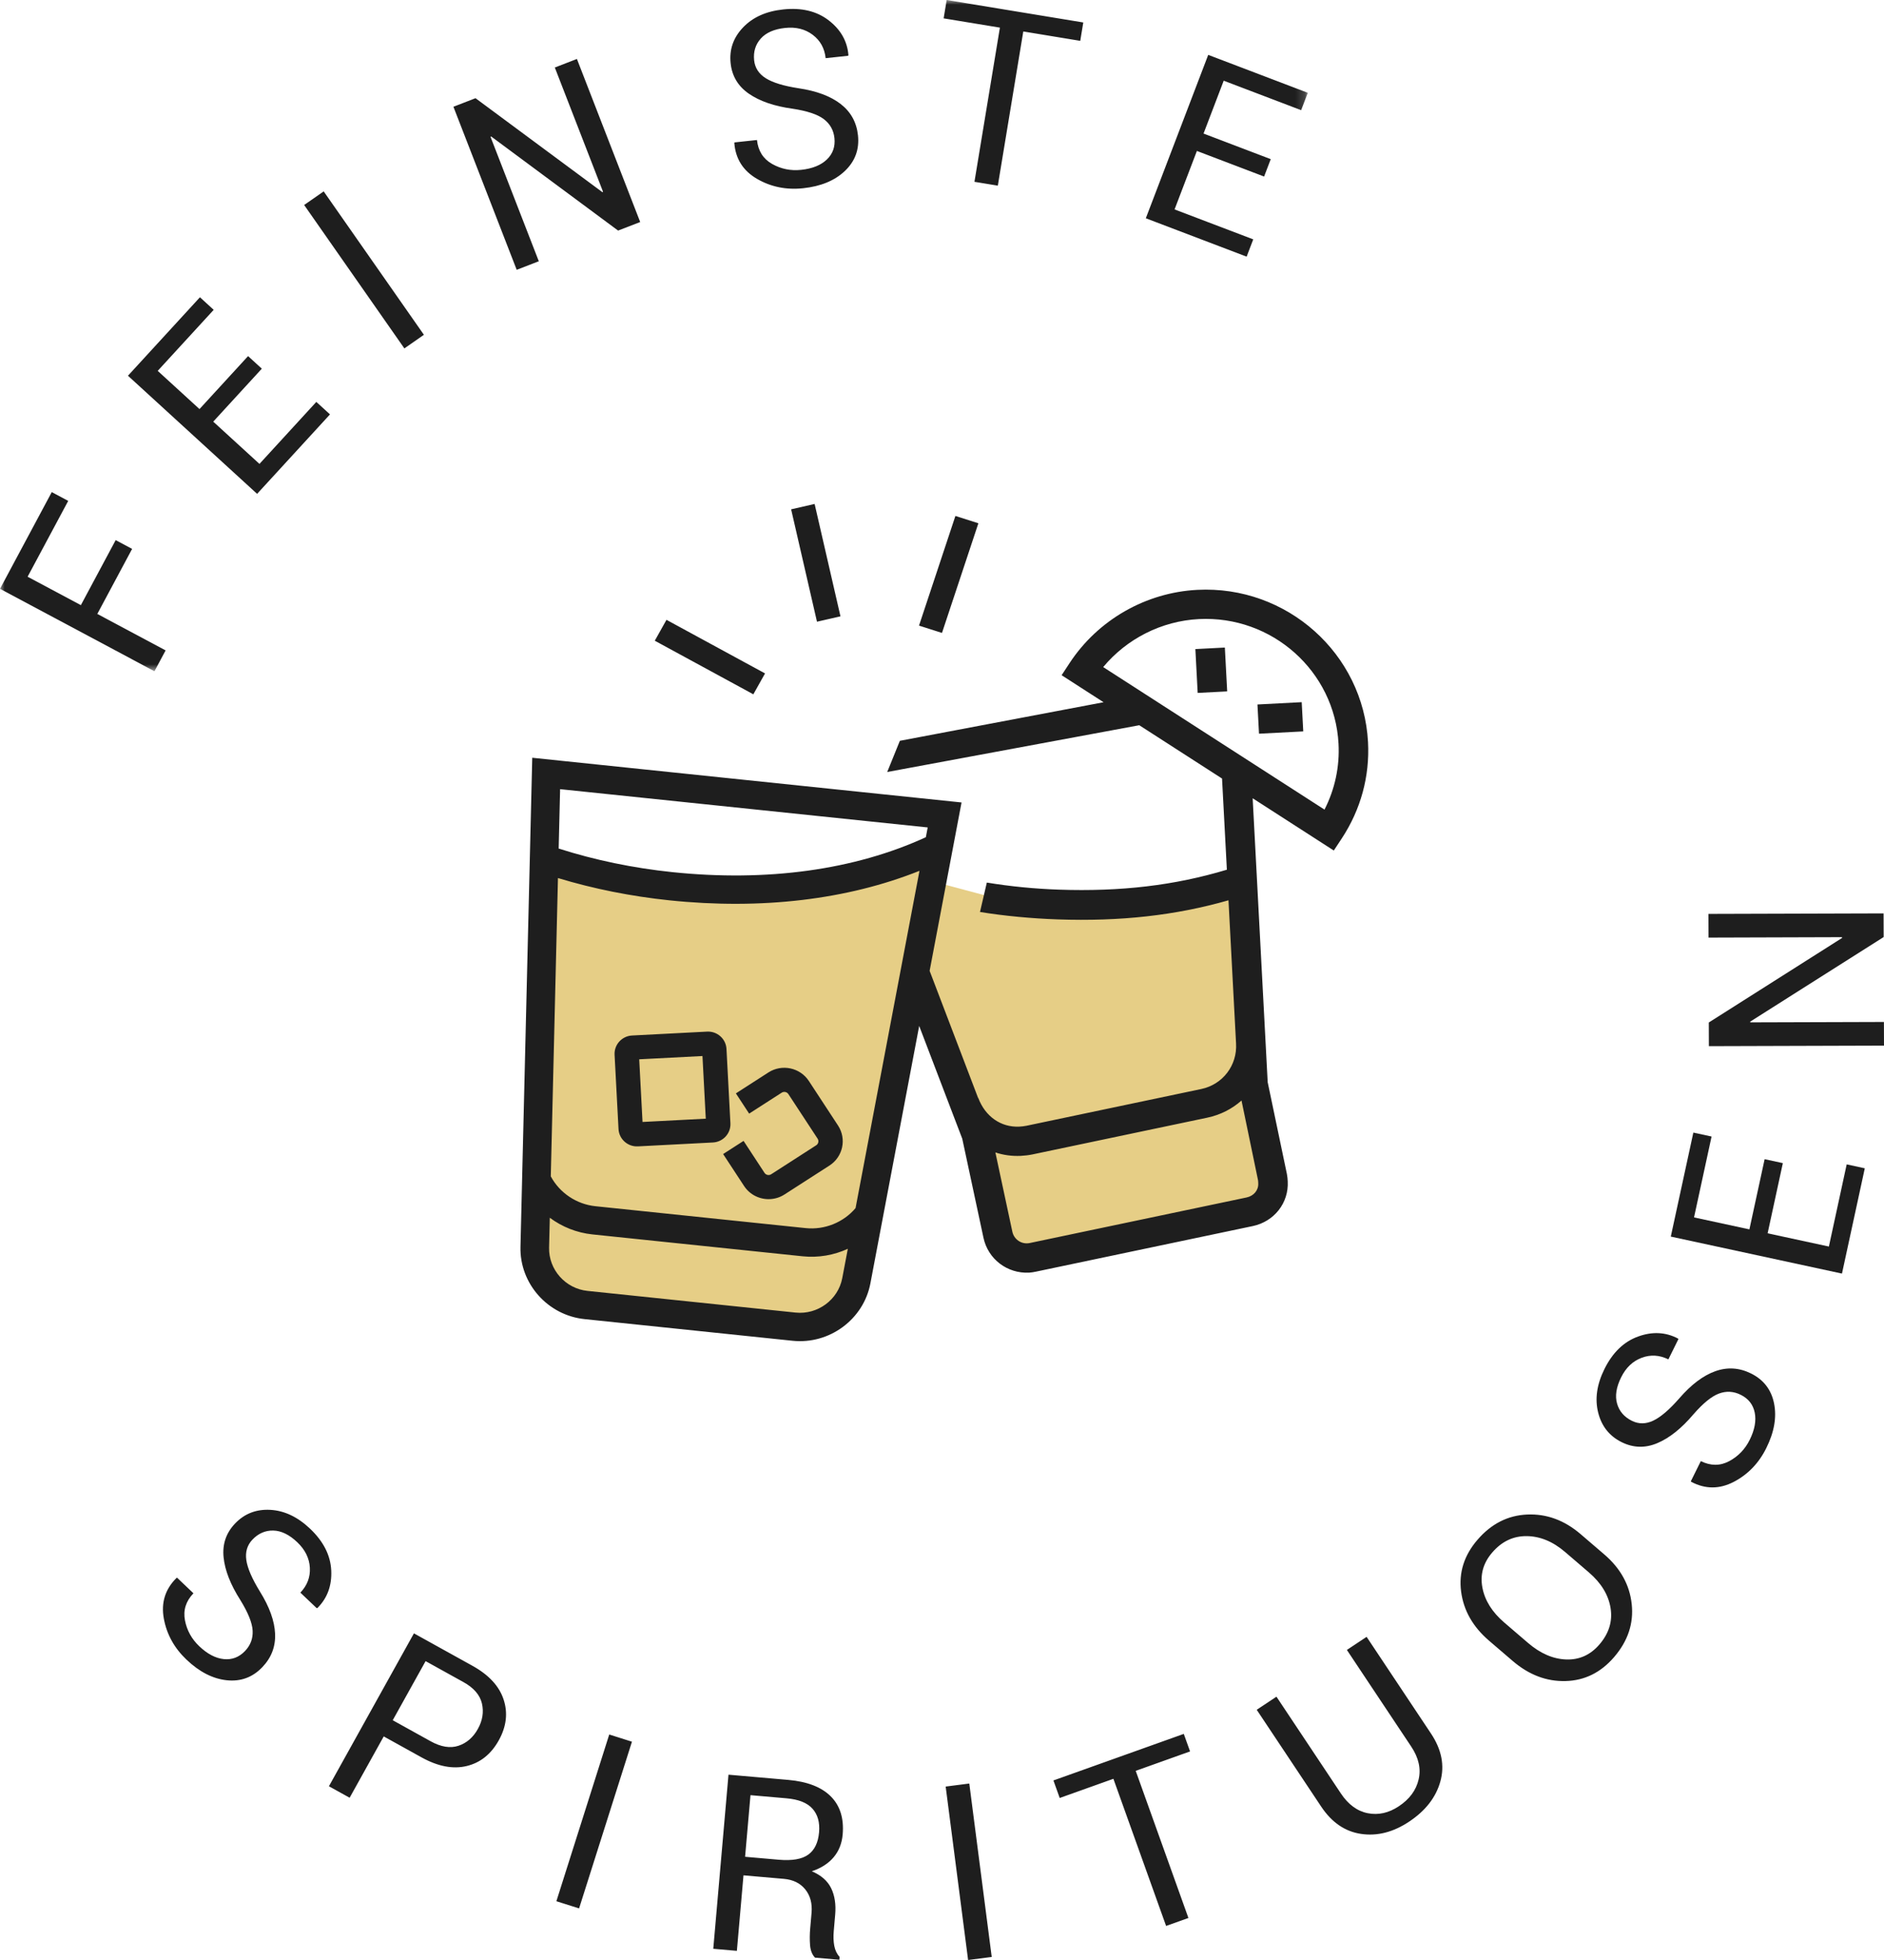
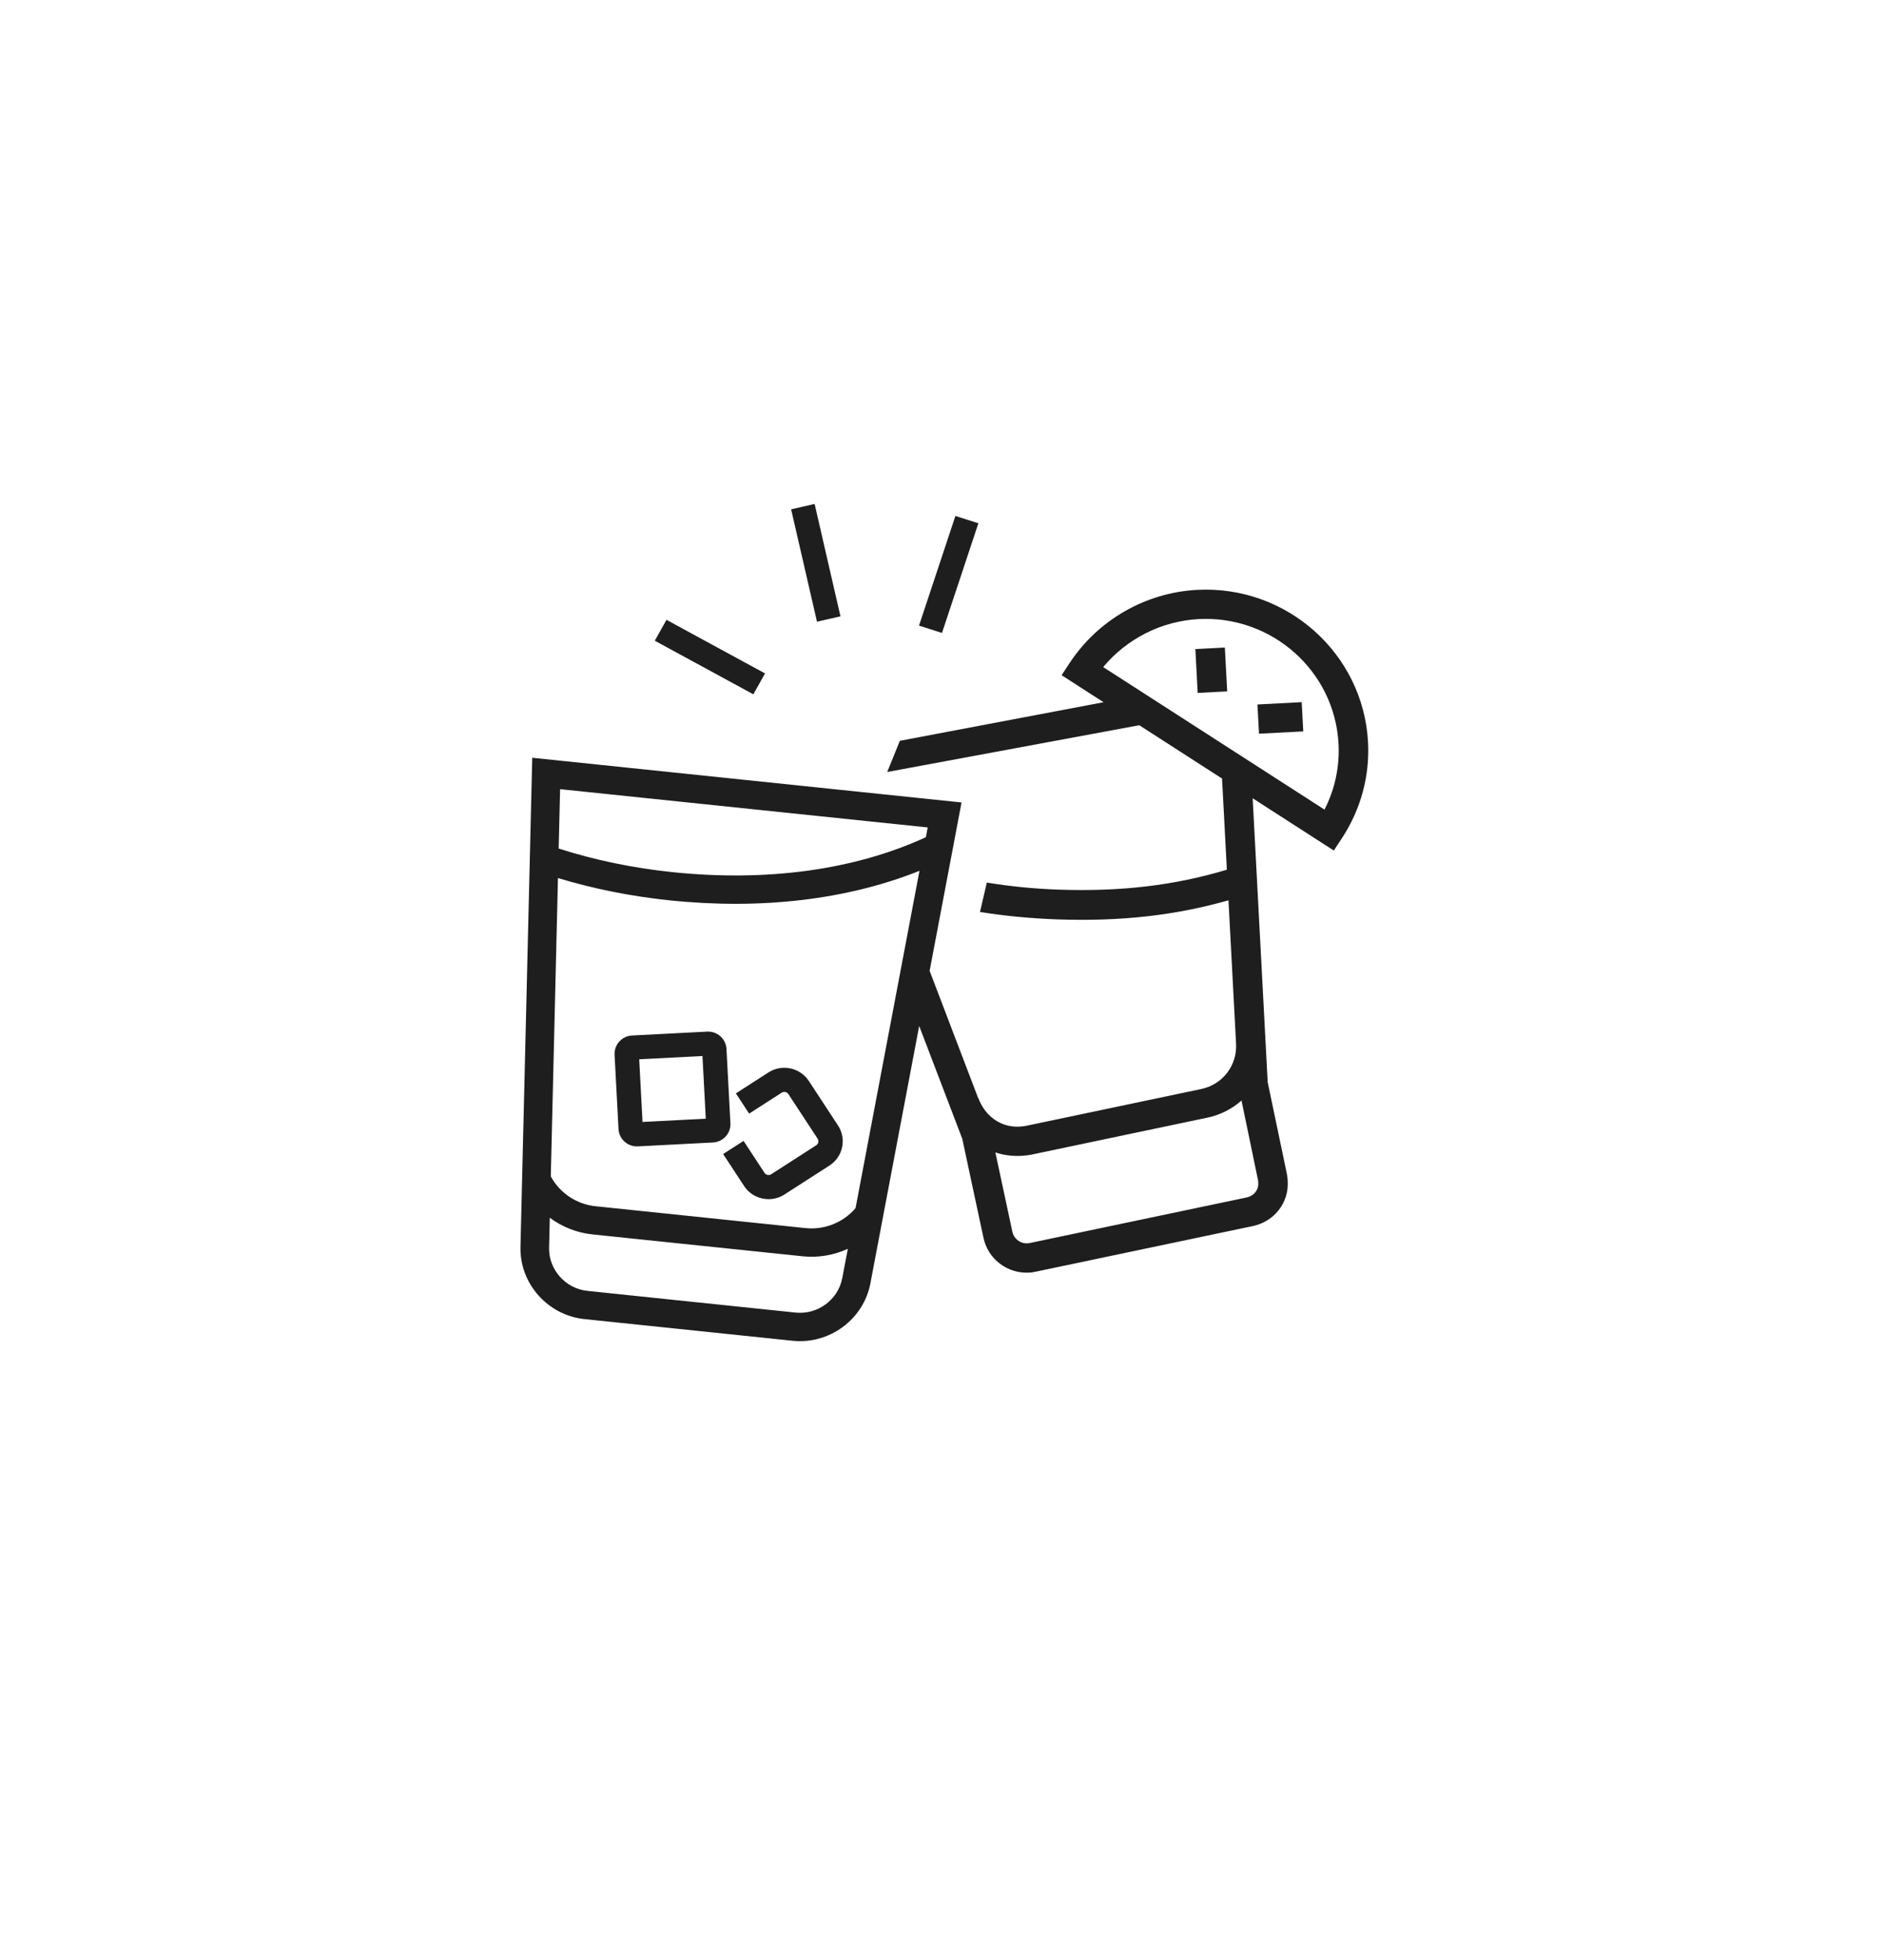
<svg xmlns="http://www.w3.org/2000/svg" xmlns:xlink="http://www.w3.org/1999/xlink" width="200px" height="208px" viewBox="0 0 200 208" version="1.1">
  <title>Group 4</title>
  <defs>
    <polygon id="path-1" points="-1.93557533e-15 0 138.832 0 138.832 71.236 -1.93557533e-15 71.236" />
  </defs>
  <g id="Symbols" stroke="none" stroke-width="1" fill="none" fill-rule="evenodd">
    <g id="footer-l" transform="translate(-1100, -80)">
      <g id="Group" transform="translate(1100, 80)">
        <g id="Group-6">
-           <path d="M23.754,176.068 C22.881,175.977 22.014,175.523 21.151,174.701 C20.344,173.934 19.838,173.017 19.634,171.949 C19.431,170.88 19.731,169.926 20.535,169.083 L18.797,167.429 L18.726,167.467 C17.532,168.656 17.087,170.088 17.39,171.759 C17.693,173.432 18.495,174.886 19.796,176.123 C21.17,177.43 22.598,178.16 24.08,178.314 C25.562,178.467 26.819,178.002 27.852,176.919 C28.81,175.916 29.26,174.736 29.202,173.379 C29.146,172.023 28.606,170.524 27.584,168.884 C26.751,167.527 26.272,166.419 26.149,165.556 C26.025,164.694 26.243,163.97 26.8,163.385 C27.428,162.727 28.166,162.408 29.012,162.426 C29.858,162.445 30.707,162.858 31.558,163.666 C32.39,164.458 32.835,165.356 32.893,166.361 C32.95,167.366 32.615,168.251 31.887,169.014 L33.625,170.666 L33.706,170.637 C34.752,169.591 35.238,168.265 35.163,166.663 C35.087,165.059 34.341,163.583 32.922,162.236 C31.604,160.982 30.196,160.313 28.701,160.229 C27.206,160.145 25.956,160.629 24.953,161.681 C24.002,162.678 23.595,163.871 23.735,165.258 C23.874,166.646 24.466,168.16 25.512,169.799 C26.339,171.138 26.775,172.222 26.819,173.049 C26.863,173.878 26.595,174.597 26.014,175.206 C25.38,175.871 24.626,176.158 23.754,176.068 L23.754,176.068 Z M44.756,186.5 C46.489,187.461 48.085,187.766 49.54,187.416 C50.996,187.066 52.133,186.156 52.951,184.685 C53.76,183.229 53.932,181.787 53.463,180.362 C52.996,178.937 51.894,177.744 50.16,176.782 L43.942,173.336 L34.917,189.562 L37.117,190.781 L40.736,184.273 L44.756,186.5 Z M45.181,176.283 L49.199,178.509 C50.293,179.116 50.947,179.871 51.16,180.776 C51.371,181.681 51.227,182.584 50.728,183.482 C50.228,184.382 49.541,184.975 48.67,185.265 C47.798,185.554 46.812,185.394 45.71,184.784 L41.691,182.556 L45.181,176.283 Z M67.086,184.833 L64.675,184.07 L59.064,201.763 L61.474,202.525 L67.086,184.833 Z M83.212,199.389 C84.196,199.475 84.953,199.848 85.485,200.508 C86.017,201.168 86.239,201.998 86.152,202.997 L86.005,204.686 C85.953,205.279 85.949,205.858 85.994,206.425 C86.039,206.992 86.213,207.433 86.519,207.75 L89.102,207.975 L89.128,207.67 C88.839,207.355 88.652,206.963 88.564,206.496 C88.476,206.027 88.459,205.505 88.509,204.93 L88.66,203.19 C88.756,202.098 88.613,201.163 88.233,200.383 C87.853,199.603 87.168,199.004 86.179,198.585 C87.165,198.254 87.937,197.758 88.495,197.098 C89.051,196.439 89.372,195.636 89.455,194.687 C89.604,192.977 89.184,191.628 88.194,190.637 C87.203,189.646 85.695,189.063 83.669,188.887 L77.334,188.335 L75.719,206.81 L78.225,207.028 L78.926,199.016 L83.212,199.389 Z M79.669,190.508 L83.498,190.842 C84.778,190.953 85.697,191.321 86.253,191.945 C86.809,192.569 87.042,193.403 86.951,194.443 C86.855,195.544 86.471,196.336 85.801,196.819 C85.131,197.303 84.088,197.482 82.672,197.359 L79.097,197.047 L79.669,190.508 Z M102.897,189.272 L100.39,189.595 L102.771,208 L105.278,207.677 L102.897,189.272 Z M125.667,184.005 L111.829,188.946 L112.496,190.806 L118.195,188.771 L123.79,204.386 L126.159,203.54 L120.564,187.926 L126.334,185.865 L125.667,184.005 Z M142.981,175.096 L149.817,185.36 C150.604,186.543 150.864,187.704 150.596,188.845 C150.329,189.987 149.628,190.935 148.494,191.687 C147.424,192.398 146.328,192.642 145.206,192.424 C144.083,192.204 143.128,191.504 142.341,190.321 L135.505,180.057 L133.41,181.447 L140.247,191.711 C141.372,193.403 142.79,194.373 144.5,194.621 C146.208,194.87 147.903,194.437 149.583,193.321 C151.327,192.164 152.434,190.741 152.904,189.052 C153.374,187.363 153.042,185.669 151.911,183.97 L145.075,173.706 L142.981,175.096 Z M167.797,162.808 C166.072,161.33 164.182,160.635 162.123,160.725 C160.066,160.814 158.305,161.709 156.841,163.412 C155.426,165.055 154.848,166.881 155.106,168.889 C155.364,170.897 156.353,172.638 158.07,174.111 L160.578,176.261 C162.303,177.74 164.175,178.453 166.196,178.398 C168.218,178.345 169.936,177.497 171.35,175.853 C172.815,174.151 173.438,172.28 173.219,170.239 C173.001,168.197 172.029,166.437 170.305,164.959 L167.797,162.808 Z M168.667,166.864 C169.977,167.987 170.746,169.249 170.973,170.648 C171.2,172.046 170.805,173.336 169.791,174.515 C168.837,175.624 167.662,176.155 166.267,176.107 C164.872,176.059 163.522,175.475 162.218,174.357 L159.69,172.189 C158.398,171.082 157.623,169.844 157.366,168.474 C157.108,167.104 157.455,165.865 158.41,164.757 C159.419,163.583 160.637,163.004 162.062,163.016 C163.489,163.029 164.846,163.589 166.139,164.696 L168.667,166.864 Z M186.277,149.91 C186.45,150.769 186.274,151.731 185.745,152.798 C185.252,153.796 184.525,154.55 183.564,155.063 C182.603,155.575 181.6,155.573 180.554,155.057 L179.491,157.205 L179.549,157.262 C181.04,158.045 182.542,158.044 184.051,157.258 C185.56,156.471 186.713,155.275 187.508,153.667 C188.35,151.968 188.623,150.39 188.329,148.932 C188.034,147.474 187.215,146.414 185.872,145.751 C184.629,145.138 183.366,145.061 182.084,145.519 C180.804,145.978 179.531,146.937 178.266,148.399 C177.218,149.597 176.299,150.384 175.512,150.758 C174.723,151.132 173.967,151.141 173.242,150.783 C172.425,150.38 171.899,149.772 171.665,148.96 C171.431,148.148 171.574,147.216 172.095,146.166 C172.603,145.137 173.33,144.445 174.275,144.092 C175.218,143.737 176.164,143.794 177.11,144.26 L178.174,142.112 L178.122,142.043 C176.809,141.358 175.397,141.29 173.887,141.839 C172.376,142.387 171.187,143.538 170.32,145.29 C169.513,146.921 169.292,148.461 169.657,149.91 C170.021,151.36 170.857,152.407 172.161,153.051 C173.398,153.661 174.66,153.692 175.945,153.146 C177.231,152.601 178.503,151.585 179.76,150.102 C180.793,148.915 181.7,148.177 182.479,147.889 C183.258,147.599 184.025,147.642 184.781,148.015 C185.605,148.42 186.104,149.053 186.277,149.91 L186.277,149.91 Z M187.328,123.015 L185.712,130.464 L179.834,129.194 L181.695,120.611 L179.761,120.194 L177.367,131.23 L195.538,135.156 L197.961,123.983 L196.039,123.567 L194.149,132.287 L187.646,130.882 L189.262,123.433 L187.328,123.015 Z M181.365,96.987 L181.373,99.499 L195.534,99.455 L195.56,99.531 L181.401,108.51 L181.409,111.021 L200,110.964 L199.992,108.453 L185.818,108.497 L185.793,108.42 L199.965,99.441 L199.956,96.931 L181.365,96.987 Z" id="Fill-1" fill="#1E1E1E" />
          <g id="Group-5">
            <mask id="mask-2" fill="white">
              <use xlink:href="#path-1" />
            </mask>
            <g id="Clip-4" />
-             <path d="M12.28,57.318 L8.584,64.221 L2.931,61.203 L7.241,53.156 L5.495,52.224 L-1.93557533e-15,62.487 L16.396,71.236 L17.582,69.022 L10.33,65.152 L14.026,58.249 L12.28,57.318 Z M26.335,37.791 L21.178,43.412 L16.742,39.357 L22.685,32.881 L21.225,31.546 L13.584,39.873 L27.294,52.409 L35.031,43.977 L33.58,42.651 L27.544,49.231 L22.637,44.746 L27.794,39.125 L26.335,37.791 Z M34.362,20.311 L32.288,21.754 L42.927,36.974 L45.001,35.529 L34.362,20.311 Z M61.243,6.257 L58.898,7.165 L64.015,20.346 L63.953,20.397 L50.479,10.421 L48.134,11.329 L54.852,28.633 L57.198,27.725 L52.077,14.533 L52.139,14.482 L65.615,24.469 L67.961,23.562 L61.243,6.257 Z M87.777,16.927 C87.144,17.533 86.235,17.898 85.05,18.025 C83.941,18.143 82.913,17.934 81.965,17.398 C81.017,16.863 80.482,16.016 80.358,14.858 L77.971,15.113 L77.954,15.191 C78.091,16.87 78.896,18.133 80.369,18.985 C81.842,19.837 83.472,20.167 85.258,19.977 C87.147,19.776 88.627,19.16 89.704,18.131 C90.779,17.102 91.238,15.845 91.079,14.357 C90.932,12.98 90.321,11.875 89.247,11.041 C88.174,10.207 86.68,9.648 84.766,9.365 C83.19,9.122 82.034,8.769 81.295,8.304 C80.556,7.841 80.144,7.208 80.057,6.405 C79.962,5.5 80.194,4.732 80.756,4.1 C81.317,3.467 82.182,3.089 83.35,2.965 C84.492,2.843 85.466,3.086 86.273,3.692 C87.078,4.298 87.537,5.125 87.648,6.174 L90.035,5.919 L90.066,5.839 C89.941,4.365 89.244,3.138 87.97,2.159 C86.697,1.179 85.087,0.793 83.14,1.001 C81.329,1.193 79.907,1.832 78.876,2.916 C77.844,4 77.406,5.264 77.561,6.71 C77.707,8.078 78.355,9.158 79.506,9.95 C80.657,10.742 82.196,11.27 84.125,11.535 C85.682,11.771 86.792,12.139 87.454,12.642 C88.115,13.143 88.491,13.813 88.581,14.65 C88.678,15.562 88.409,16.321 87.777,16.927 L87.777,16.927 Z M114.998,2.385 L100.497,-3.09130323e-14 L100.174,1.949 L106.147,2.932 L103.445,19.294 L105.927,19.702 L108.629,3.34 L114.676,4.335 L114.998,2.385 Z M134.899,16.889 L127.764,14.173 L129.906,8.563 L138.127,11.692 L138.832,9.847 L128.262,5.823 L121.637,23.163 L132.339,27.237 L133.04,25.402 L124.688,22.224 L127.059,16.019 L134.193,18.735 L134.899,16.889 Z" id="Fill-3" fill="#1E1E1E" mask="url(#mask-2)" />
          </g>
        </g>
        <g id="Group-32" transform="translate(55.25, 53.481)">
-           <path d="M44.315,36.688 L43.634,40.021 L53.42,42.631 L63.092,42.631 L70.389,41.285 L77.193,39.761 L77.193,59.632 L77.373,63.888 L80.322,72.716 L77.373,75.012 L55.904,79.932 L51.765,79.932 L49.696,75.012 L49.281,69.19 L46.825,63.121 L41.56,50.189 L36.036,77.268 L34.227,82.964 L34.227,85.875 L29.828,87.105 L5.41,85.055 L2.018,82.964 L0.314,79.889 L2.018,38.738 L12.861,41.243 L23.534,41.243 L36.036,39.99 L44.315,36.688 Z" id="Combined-Shape" fill="#CE9F0F" opacity="0.5" />
          <path d="M89.976,25.282 C90.167,28.897 89.207,32.422 87.199,35.479 L86.343,36.779 L77.729,31.233 L79.324,61.365 L81.365,71.116 C81.419,71.376 81.438,71.635 81.451,71.891 C81.573,74.181 80.009,76.157 77.737,76.634 L54.731,81.468 C54.46,81.523 54.234,81.563 54.009,81.575 C51.68,81.696 49.638,80.141 49.153,77.878 L46.9,67.359 L45.697,64.214 L45.679,64.168 L45.662,64.122 L42.328,55.395 L37.149,82.713 C36.424,86.537 32.797,89.212 28.891,88.805 L6.8,86.506 C2.895,86.1 -0.091,82.735 0.002,78.846 L1.252,26.934 L46.825,31.678 L43.437,49.548 L48.585,63.042 L48.6,63.037 C49.338,65.004 51.004,66.168 52.946,66.08 C53.197,66.064 53.457,66.042 53.714,65.988 L72.266,62.09 C74.557,61.61 76.11,59.571 75.966,57.244 L75.162,42.061 C69.515,43.672 63.692,44.319 57.024,44.088 C54.325,43.994 51.416,43.73 48.783,43.3 L49.509,40.18 C52.005,40.589 54.572,40.839 57.135,40.929 C63.738,41.157 69.449,40.484 74.991,38.814 L74.478,29.14 L65.692,23.482 L38.934,28.446 L40.277,25.136 L61.902,21.042 L57.449,18.174 L58.304,16.871 C61.313,12.301 66.377,9.401 71.849,9.116 C81.347,8.623 89.478,15.875 89.976,25.282 Z M3.115,75.749 L3.039,78.917 C2.984,81.251 4.774,83.27 7.119,83.513 L29.209,85.813 C31.553,86.056 33.728,84.451 34.162,82.156 L34.753,79.044 C33.277,79.723 31.62,80.013 29.96,79.84 L7.637,77.517 C5.976,77.344 4.416,76.717 3.115,75.749 Z M76.545,63.307 C75.552,64.192 74.316,64.834 72.916,65.128 L54.363,69.027 C53.951,69.113 53.545,69.158 53.139,69.18 C53.123,69.181 53.108,69.181 53.094,69.183 C52.161,69.225 51.259,69.097 50.417,68.818 L52.219,77.233 C52.394,78.048 53.187,78.609 54.057,78.434 L77.086,73.597 C77.852,73.435 78.36,72.819 78.322,72.101 C78.315,71.949 78.315,71.848 78.295,71.746 L76.545,63.307 Z M42.36,38.932 C34.689,41.998 25.58,43.08 15.811,42.064 C11.738,41.64 7.768,40.846 3.981,39.7 L3.22,71.358 C4.162,73.114 5.948,74.315 7.954,74.525 L30.277,76.849 C32.283,77.057 34.283,76.25 35.573,74.727 L42.36,38.932 Z M30.613,61.232 L33.714,65.963 C34.645,67.383 34.235,69.288 32.803,70.21 L28.027,73.282 C27.555,73.585 27.031,73.744 26.505,73.772 C25.435,73.827 24.362,73.332 23.739,72.379 L21.515,68.99 L23.685,67.594 L25.907,70.984 C26.06,71.22 26.38,71.287 26.618,71.134 L31.394,68.061 C31.632,67.91 31.7,67.593 31.546,67.357 L28.443,62.627 C28.29,62.391 27.97,62.325 27.732,62.477 L24.277,64.699 L22.87,62.552 L26.324,60.329 C27.757,59.407 29.68,59.813 30.613,61.232 Z M21.871,57.833 L22.289,65.723 C22.346,66.791 21.514,67.705 20.435,67.762 L12.47,68.175 C11.391,68.232 10.467,67.407 10.41,66.339 L9.992,58.451 C9.937,57.382 10.767,56.467 11.846,56.41 L19.813,55.997 C20.892,55.942 21.814,56.765 21.871,57.833 Z M19.322,58.587 L12.607,58.935 L12.959,65.585 L19.674,65.237 L19.322,58.587 Z M4.209,30.267 L4.057,36.57 C7.9,37.797 11.956,38.637 16.129,39.072 C26.195,40.119 35.478,38.838 43.037,35.365 L43.232,34.329 L4.209,30.267 Z M72.013,12.218 C68.06,12.423 64.368,14.299 61.862,17.311 L85.355,32.437 C86.46,30.27 86.974,27.88 86.844,25.444 C86.437,17.748 79.785,11.815 72.013,12.218 Z M82.936,21.035 L83.1,24.137 L78.403,24.381 L78.238,21.28 L82.936,21.035 Z M15.502,12.297 L25.964,17.984 L24.723,20.201 L14.26,14.513 L15.502,12.297 Z M74.777,15.239 L75.024,19.891 L71.892,20.053 L71.647,15.401 L74.777,15.239 Z M46.173,1.273 L48.612,2.05 L44.748,13.687 L42.31,12.911 L46.173,1.273 Z M31.228,0 L33.972,11.927 L31.478,12.497 L28.734,0.57 L31.228,0 Z" id="Combined-Shape" fill="#1E1E1E" />
        </g>
      </g>
    </g>
  </g>
</svg>